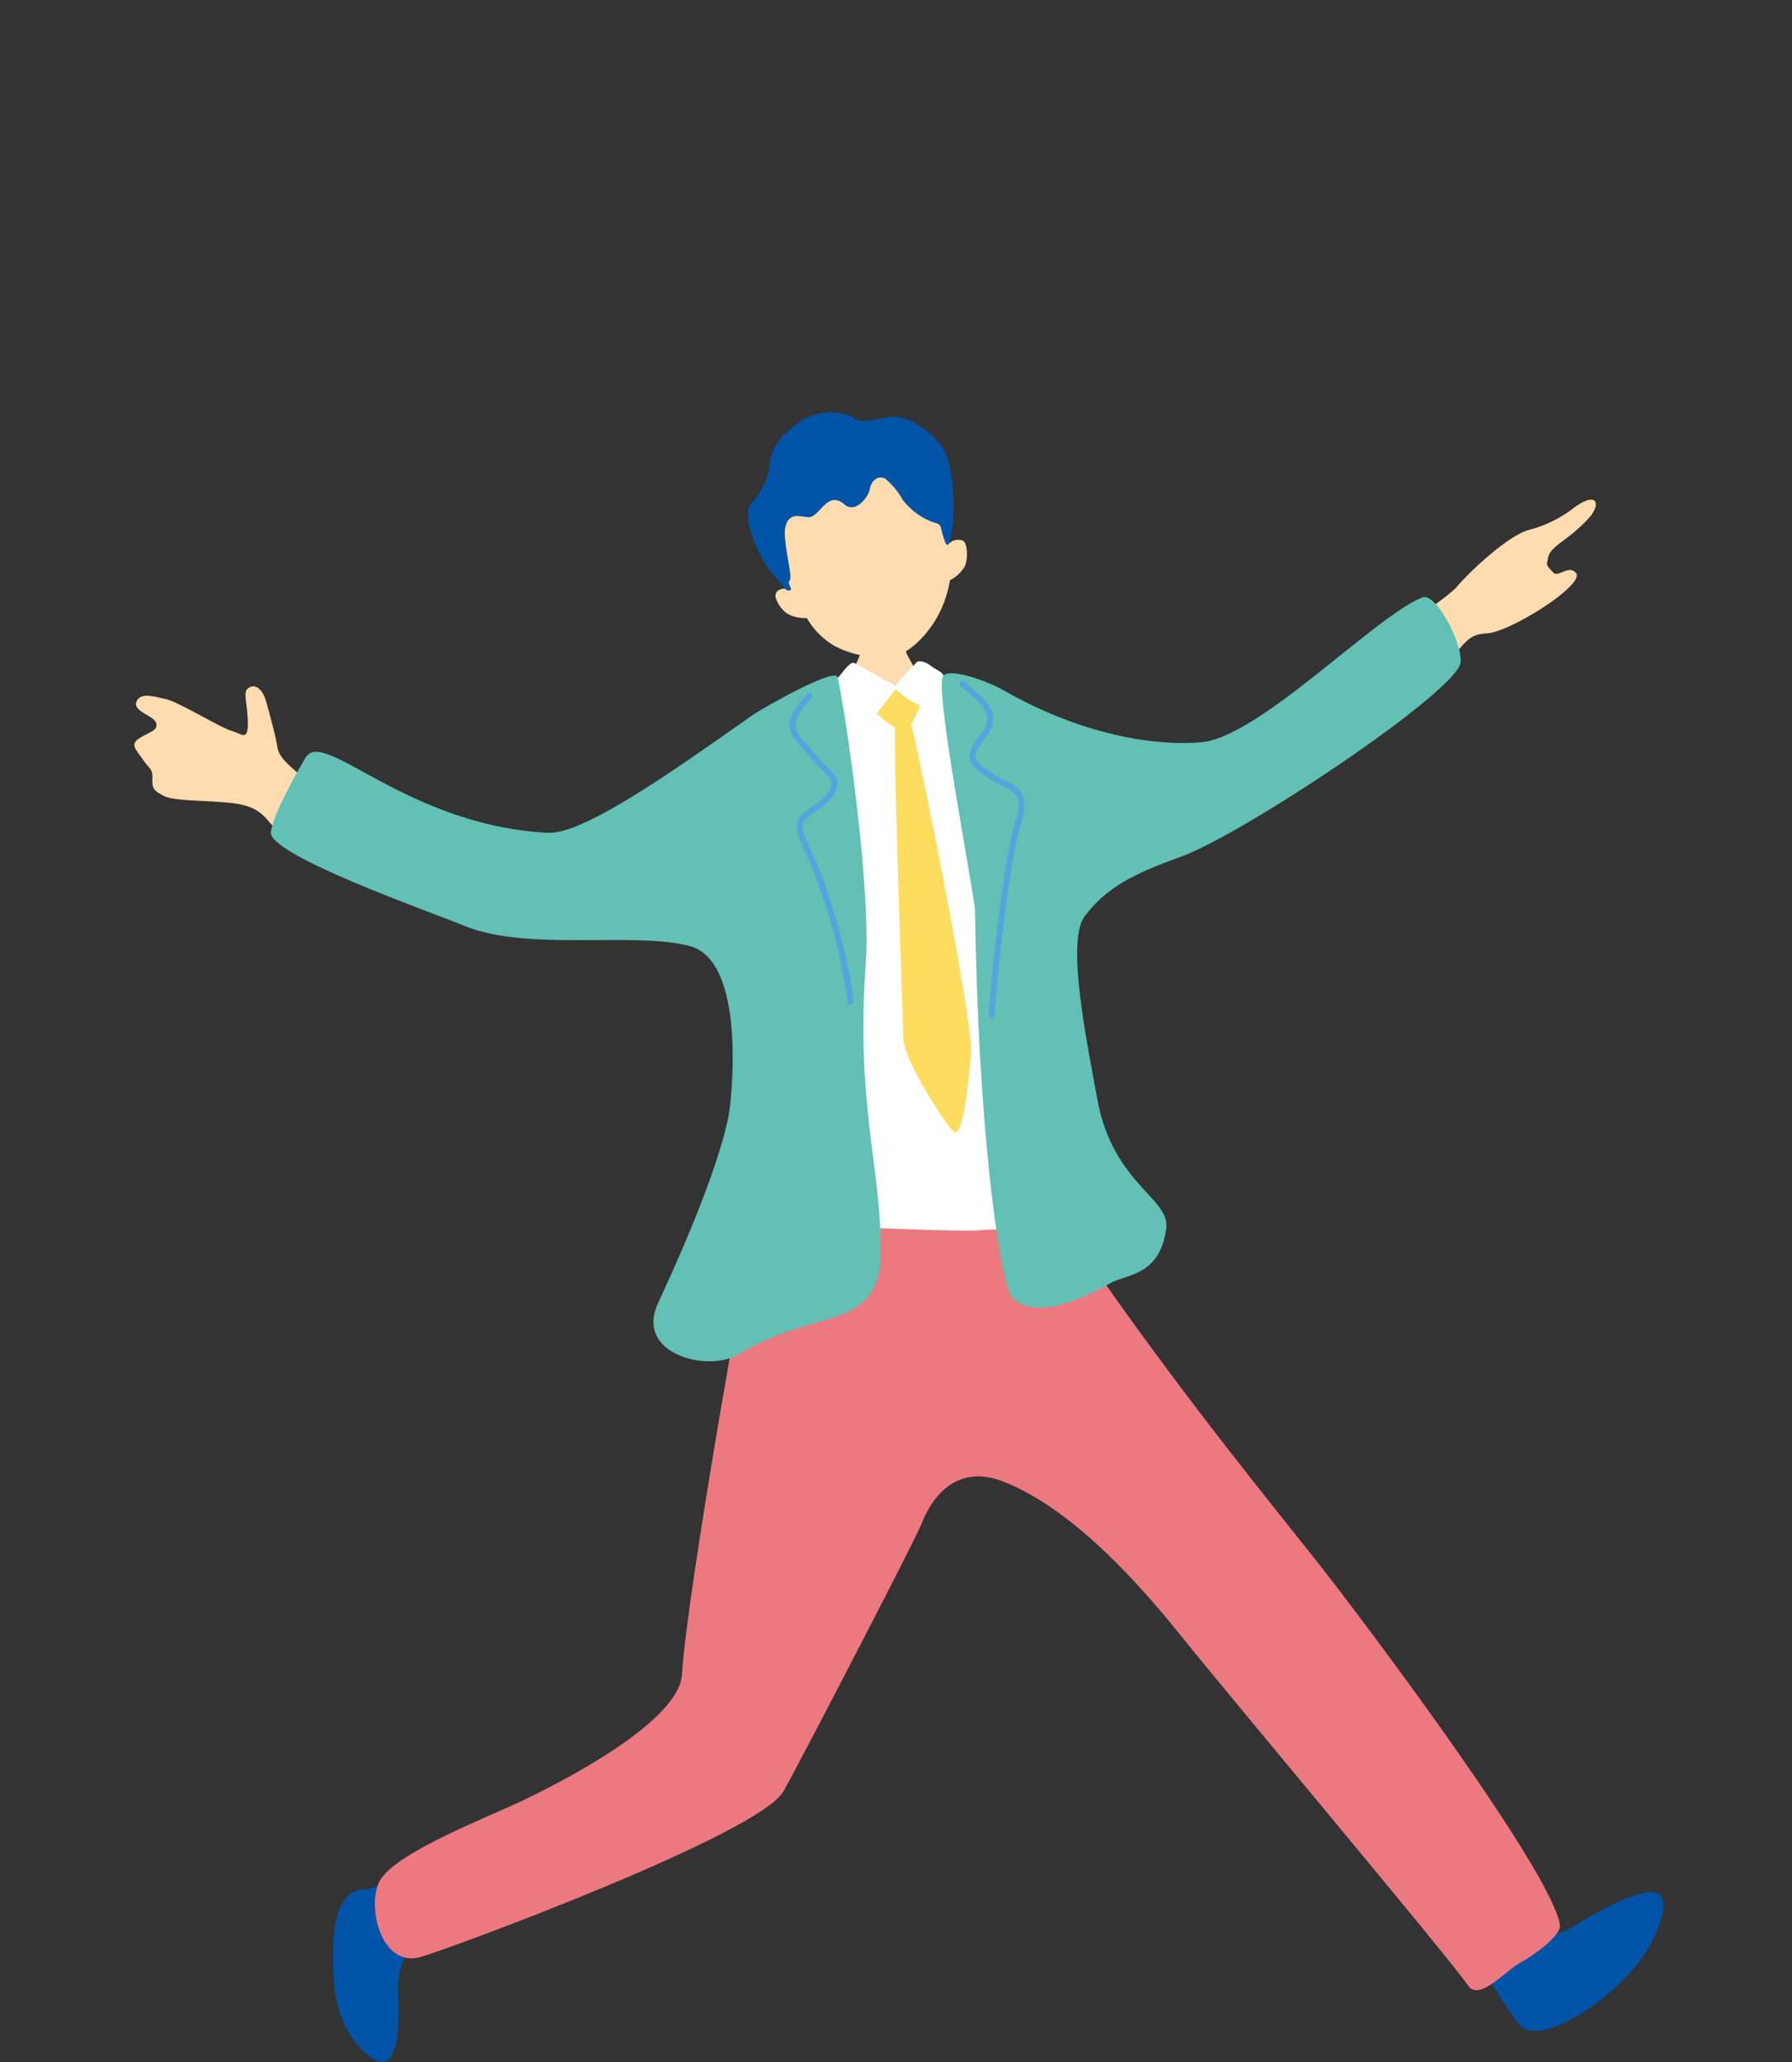
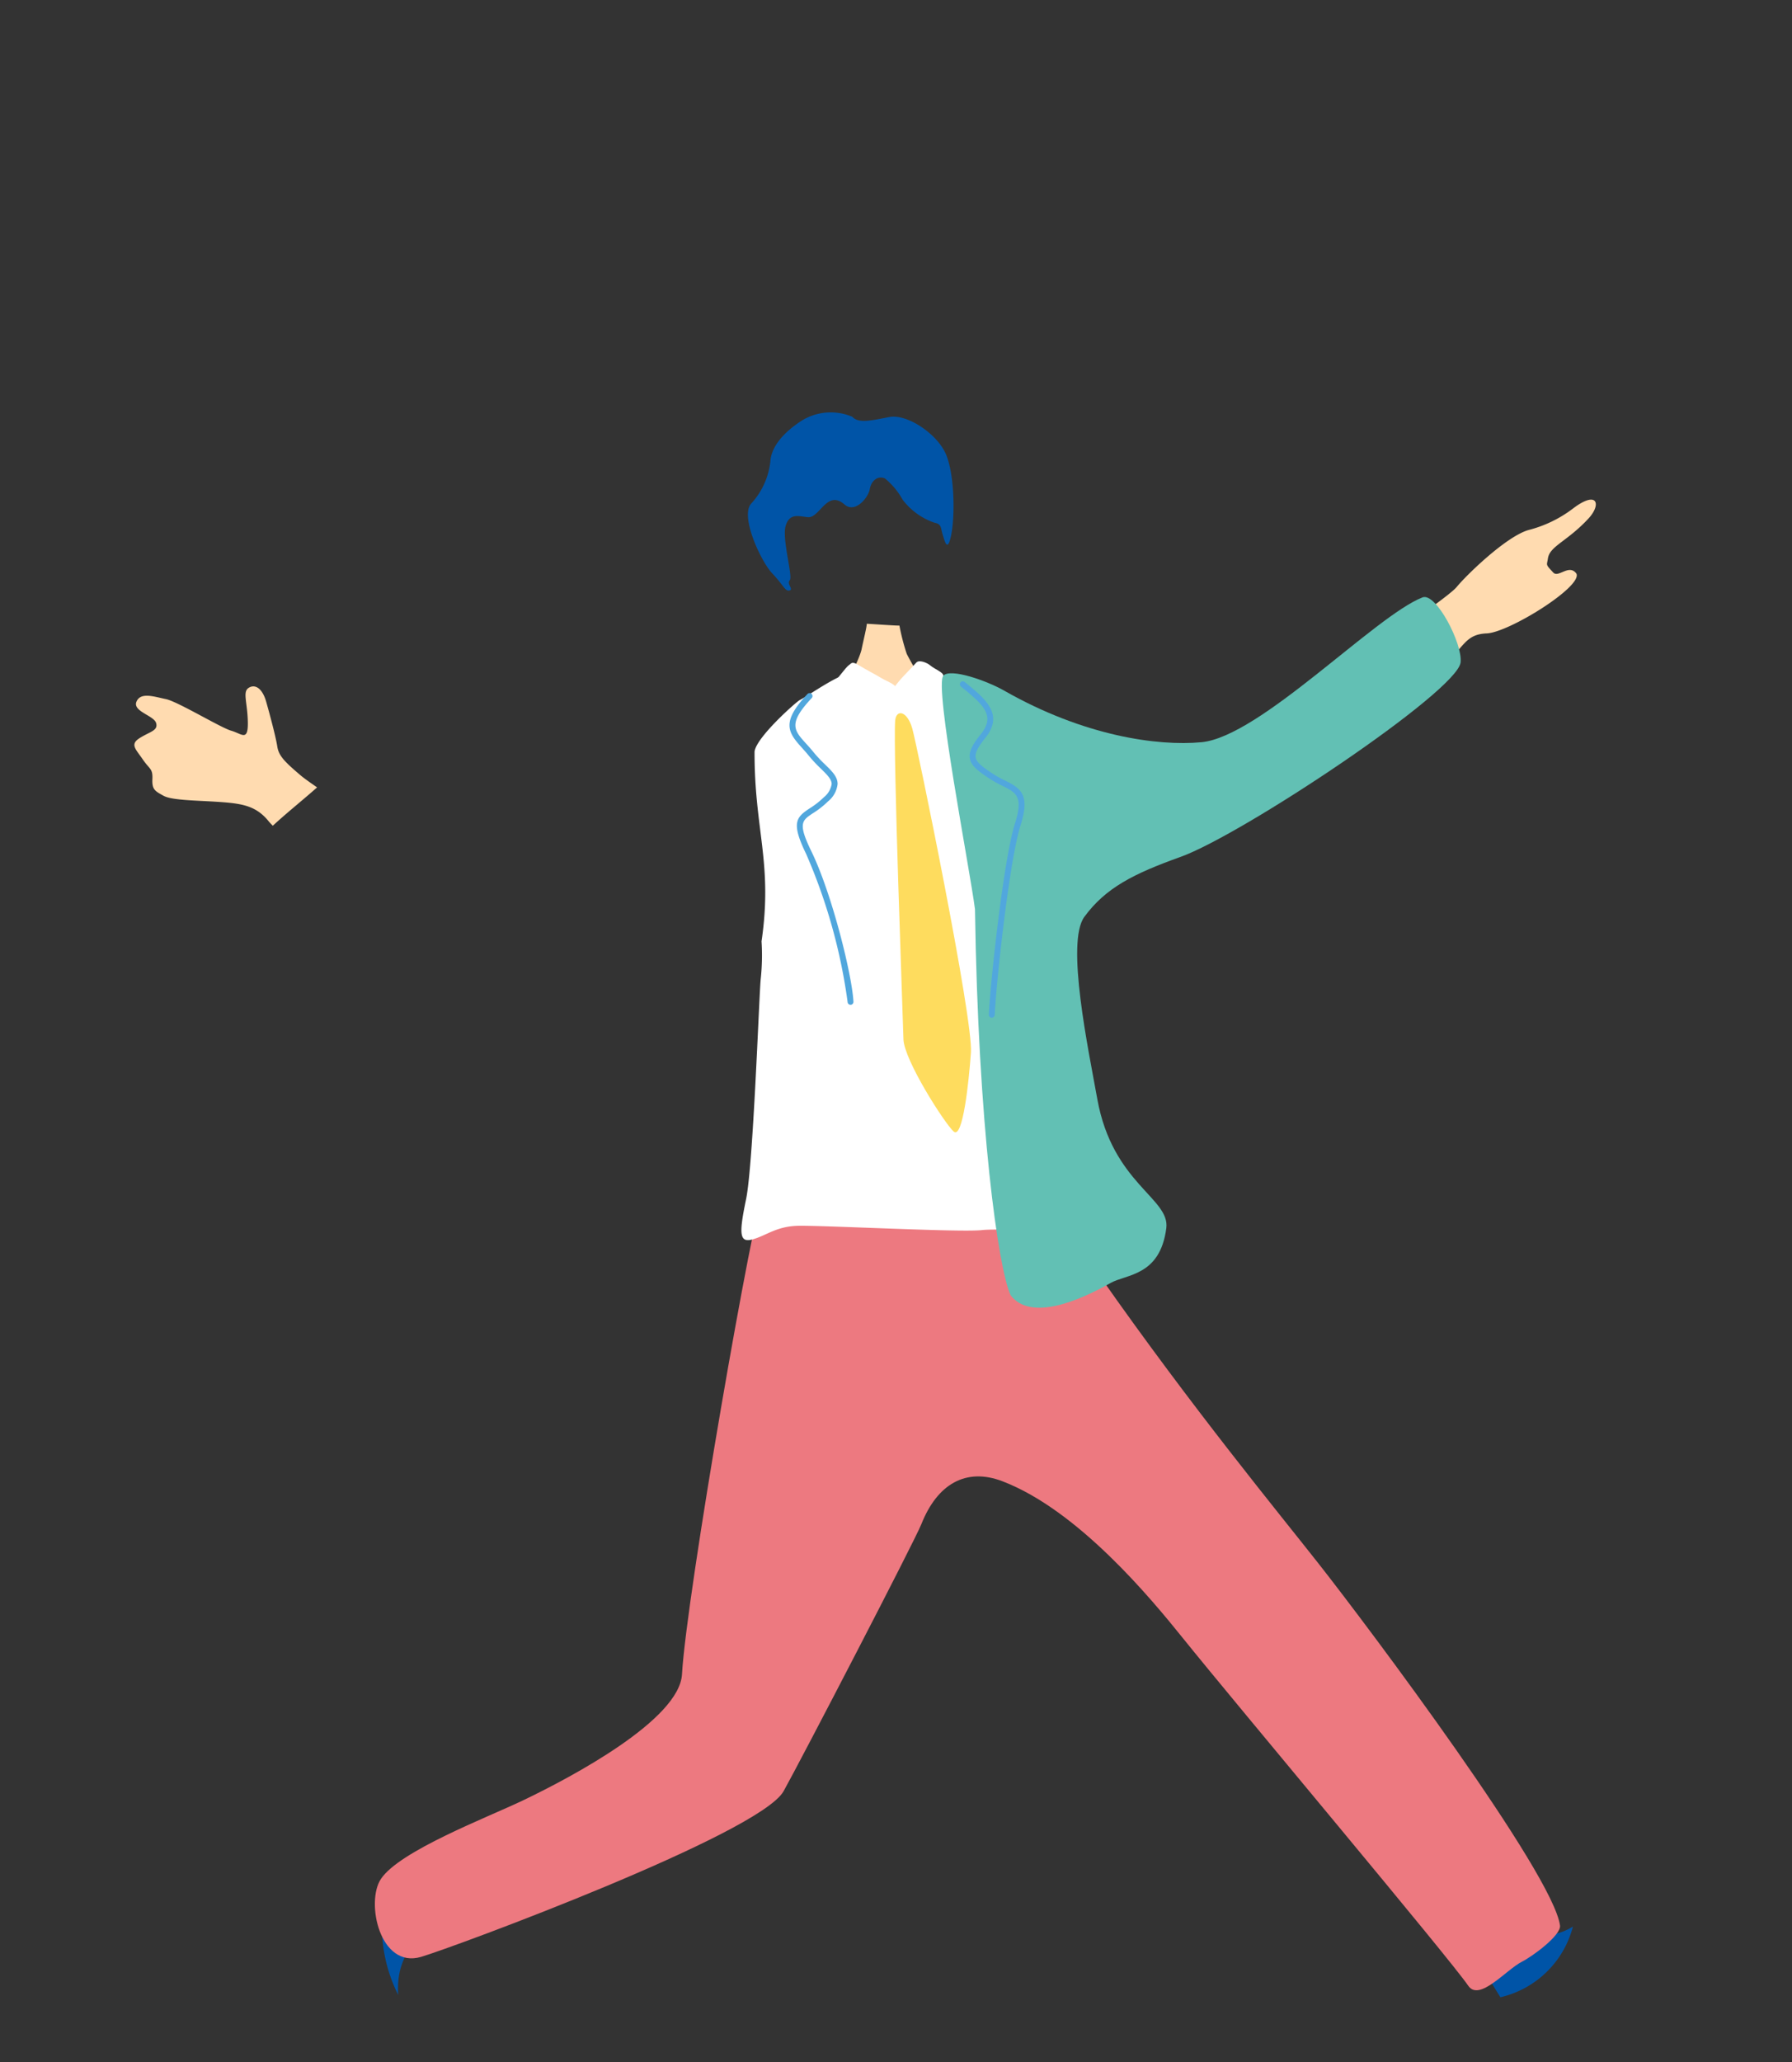
<svg xmlns="http://www.w3.org/2000/svg" height="230" viewBox="0 0 200 230" width="200">
  <rect x="0" y="0" width="200" height="230" fill="#333333" stroke="none" />
  <clipPath id="a">
    <path d="m0 0h170.65v183.999h-170.65z" />
  </clipPath>
  <path d="m0 0h200v230h-200z" fill="none" />
  <g clip-path="url(#a)" transform="translate(15 46)">
    <path d="m18.587 43.607c-1.811-1.541-2.478-2.2-2.639-3.249s-.818-3.515-1.24-5-1.233-2-1.949-1.548-.141 1.594-.1 3.823-.683 1.291-1.852.962-5.979-3.258-7.288-3.525-2.819-.814-3.285.278 1.95 1.548 2.191 2.393-.668.945-1.814 1.659-.471 1.232.313 2.38 1.137 1.02 1.085 2.205.291 1.335 1.239 1.865 3.874.52 6.371.7 4.015.456 5.4 2.188a5.625 5.625 0 0 0 .43.454c1.569-1.449 3.274-2.8 4.942-4.276-.879-.606-1.519-1.066-1.8-1.309" fill="#ffdbb0" transform="translate(0 -3.089)" />
    <path d="m148.124 30.157c3.291-2.716 12-8.519 12.961-9.71s5.428-5.576 7.981-6.336a13.864 13.864 0 0 0 4.966-2.388c2.768-2.114 3.211-.482 1.764 1.084-2.386 2.58-4.336 3.08-4.539 4.468-.118.806-.3.609.593 1.569.582.628 1.758-.993 2.583.115.728 1.44-7.513 6.567-10 6.675-2.411.1-2.472 1.5-4.747 3.428a70.72 70.72 0 0 1 -7.838 5.872c-1.673.915-7.018-2.06-3.726-4.776" fill="#ffdbb0" transform="translate(-13.498 -.984)" />
    <path d="m89.662 25.959c.237 0 3.347.227 3.643.2a24.441 24.441 0 0 0 .809 3.137c.3.65 2.457 4.376 2.754 4.7-3.427 3.149-8.225 2.748-10.544-.087.621-.328 2.506-3.857 2.768-5.147.193-.945.57-2.445.569-2.8" fill="#ffdbb0" transform="translate(-7.923 -2.382)" />
-     <path d="m97.981 15.2c-1.114-6-4.817-12.6-12.064-10.783s-7.584 9.9-5.741 15.72c-.423-.252-1.6-.041-1.359.929a3.422 3.422 0 0 0 1.271 1.753 3.99 3.99 0 0 0 2.183.49 8.726 8.726 0 0 0 2.988 3.055 10.868 10.868 0 0 0 6.807 1.189c1.9-.422 3.834-2.673 4.731-4.29a12.712 12.712 0 0 0 1.454-4.163 4.232 4.232 0 0 0 1.619-1.477c.419-.783.367-2.637-.153-2.925a1.429 1.429 0 0 0 -1.736.506" fill="#ffdbb0" transform="translate(-7.231 -.377)" />
    <g fill="#0054a7">
      <path d="m87.044.49a6.158 6.158 0 0 0 -5.735.485c-2.254 1.483-3.315 3.058-3.41 4.469a8.249 8.249 0 0 1 -2.131 4.716c-1.3 1.4 1.089 6.488 2.342 7.8s1.424 2.019 1.923 1.9-.349-.726.029-1.137-.9-4.628-.455-6.08 1.463-1.054 2.477-.955c1.324.129 2.124-3.132 4.09-1.414 1.174 1.025 2.654-.756 2.819-1.717s.924-1.549 1.7-1.183a8.22 8.22 0 0 1 1.971 2.37 7.535 7.535 0 0 0 3.53 2.556c.852.164.694.579.925 1.3s.541 2.154.963.056.381-6.557-.543-8.881-4.355-4.645-6.376-4.255-3.439.734-4.119-.031" transform="translate(-6.919)" />
      <path d="m175.27 185.219c-5.66 3.384-5.065-4.57-10.927-7.352 0 0-4.6-.033-3.891 2.549.539 1.968 4.039 8.454 6.724 12.686a10.9 10.9 0 0 0 8.094-7.883" transform="translate(-14.719 -16.324)" />
-       <path d="m176 185.553-.039.022a10.9 10.9 0 0 1 -8.094 7.884 32.385 32.385 0 0 0 2.161 3.1c2.372 2.84 12.3-3.972 14.867-9.54 2.948-6.389.421-7.1-8.894-1.467" transform="translate(-15.406 -16.68)" />
      <path d="m31.1 180.028c3.162-1.27 6.821-3.845 9.589-5.522 3.706 1.49 4.949 3.541-.608 7.22s-8.1 6.158-7.855 10.679c0 .042 0 .084.005.125a17.127 17.127 0 0 1 -1.132-12.5" transform="translate(-2.791 -16.016)" />
-       <path d="m30.548 180.586a17.127 17.127 0 0 0 1.132 12.5c.233 4.476-.263 8.723-2.76 7.15-2.519-1.588-4.224-4.914-4.425-8.842s-.318-9.774 3.244-10.065a9.926 9.926 0 0 0 2.809-.746" transform="translate(-2.241 -16.574)" />
    </g>
    <path d="m103.069 94.358c1.186.843 4.272 6.129 7.466 10.682 10.3 14.69 20.022 26.467 24.4 32.043 5.6 7.12 26.122 34.491 26.883 40.287.143 1.09-3.066 3.443-4.226 4.027-1.781.9-4.773 4.511-6.013 2.695-2.128-3.116-25.89-31.369-31.859-38.786-3.46-4.3-11.64-14.239-20.124-17.484-4.084-1.563-7.285.319-9.055 4.785-.743 1.873-13.413 26.271-15.374 29.782-2.662 4.766-36.822 17.415-40.461 18.483-4.6 1.351-6.2-6.1-4.486-8.684 2.072-3.129 11.8-6.833 15.808-8.745 5.642-2.693 17.517-9.048 17.8-14.1.492-8.809 8.052-52.277 9.245-54.534s29.992-.447 29.992-.447" fill="#ed7980" transform="translate(-2.712 -8.597)" />
    <path d="m100.815 34.481c-.338-1.031-5.7-3.383-6.419-2.379-.563.783-2.325 1.943-3.759 1.378-1.607-.633-2.8-1.182-3.378-1.44-1.085-.488-5.1 2.44-6.161 2.974-.306.132-4.82 4.1-5.038 5.739-.03 8.743 2.053 12.427.78 21.173a24.864 24.864 0 0 1 -.1 4.276c-.193 2.2-.837 20.679-1.625 24.477s-.785 4.9.712 4.493 2.593-1.406 4.89-1.513 18.183.745 20.679.475 11.574.49 11.571-.609c0-.855-1.965-17.884-3.824-26.617-2.532-11.781-5.632-21.343-8.331-32.427" fill="#fff" transform="translate(-6.846 -2.924)" />
-     <path d="m92.163 34.25c.913-.354.912-.636 2.038-.217s2.21 1.283 1.555 2.457c-.629 1.126-.7 1.971-1.893 1.9-.985-.054-2.043-1.189-2.677-1.679s-.287-1.9.977-2.464" fill="#fedc5e" transform="translate(-8.34 -3.104)" />
    <path d="m85.76 33.152c.5-.5 1.493-1.9 1.826-2.129s.331-.48 1.145.017 1.8 1 2.44 1.388c.708.435 1.984.825 1.607 1.307-.622.793-1.7 2.191-2.115 2.734-.256.334-2-.578-3.169-1.261s-2.334-.826-1.734-2.056" fill="#fff" transform="translate(-7.856 -2.822)" />
    <path d="m97.407 31.032c-.358-.305-1.265-.689-1.585-.3s-1.552 1.594-1.93 2.087c-.356.465-.6.585-.289.9.846.841 2.5 1.991 2.836 1.637.564-.6 1.305-1.3 1.7-1.837s.72-.887.719-1.345c0-.383-.841-.659-1.453-1.139" fill="#fff" transform="translate(-8.578 -2.805)" />
    <path d="m93.485 37.734c-.252 3.439.866 33.265.923 35.57s4.587 9.387 5.606 10.3 1.7-5.614 1.925-8.815c.267-3.736-5.982-34.141-6.54-36.12s-1.763-2.208-1.915-.934" fill="#fedc5e" transform="translate(-8.577 -3.39)" />
    <path d="m115.127 58.35c2.379-3.251 5.53-4.824 10.732-6.687 6.906-2.474 30.879-18.443 31.261-21.692.242-2.061-2.747-7.847-4.253-7.257-5.346 2.1-18.134 15.541-24.667 16.155-4.905.46-13.132-.692-21.986-5.736-2.008-1.143-6.025-2.548-6.825-1.687-1.037 1.118 2.964 21.608 3.532 26.045.35 24.131 2.583 40.024 3.979 43.07 2.228 2.906 7.585.647 11.147-1.371 1.773-1 5.528-.756 6.227-6.114.436-3.347-6.005-4.979-7.7-14.405-.982-5.467-3.538-17.465-1.448-20.321" fill="#62c0b4" transform="translate(-9.106 -2.081)" />
-     <path d="m79.945 32.368c-1.085-.488-7.684 3.261-9.28 4.265-9.007 6.344-18.991 13.438-23.007 13.227-15.809-.831-25.013-11.746-27.011-8.395-1.231 2.065-3.526 6.2-3.881 8.275-.438 2.56 17.883 8.96 21.556 10.481 7.146 2.953 19.227.593 25.283 2.3 6.25 1.765 4.619 17.131 4.221 19.055-.788 3.8-2.981 10.268-7.855 20.765-2.625 5.651 5.6 7.789 9.049 5.66 8.277-5.106 15.605-2.5 15.8-10.975.157-9.82-2.791-16.306-1.656-32.653.665-9.572-2.894-31.862-3.221-32.009" fill="#62c0b4" transform="translate(-1.538 -2.967)" />
    <path d="m87.316 69.241a.328.328 0 0 1 -.329-.311 62.277 62.277 0 0 0 -4.626-16.512c-1.709-3.506-1.109-4.1.41-5.1a9.177 9.177 0 0 0 1.568-1.229 2.354 2.354 0 0 0 .868-1.474c0-.539-.533-1.056-1.2-1.711a16.05 16.05 0 0 1 -1.338-1.429c-.275-.341-.549-.643-.8-.925-1.559-1.719-2.3-2.844.635-5.972a.327.327 0 1 1 .478.448c-2.663 2.839-1.983 3.589-.628 5.083.263.291.547.6.83.955a15.268 15.268 0 0 0 1.285 1.371c.78.761 1.4 1.362 1.4 2.174a2.87 2.87 0 0 1 -1.069 1.944 9.864 9.864 0 0 1 -1.672 1.313c-1.244.822-1.71 1.129-.181 4.265 2.273 4.663 4.531 13.748 4.692 16.765a.329.329 0 0 1 -.311.345h-.016" fill="#51a7dd" transform="translate(-7.388 -3.164)" />
    <path d="m105 70.549h-.015a.329.329 0 0 1 -.313-.342c.148-3.313 1.608-17.215 2.925-21.355.954-3 .108-3.414-1.423-4.175a13.037 13.037 0 0 1 -1.435-.8c-1.238-.82-2.061-1.421-2.192-2.272-.106-.693.245-1.465 1.213-2.664 1.66-2.056.388-3.242-2.2-5.331a.327.327 0 0 1 .411-.51c2.286 1.846 4.446 3.591 2.3 6.252-.828 1.025-1.149 1.669-1.074 2.152.091.585.813 1.1 1.906 1.826a12.07 12.07 0 0 0 1.363.755c1.786.887 2.825 1.6 1.757 4.962-1.3 4.092-2.748 17.892-2.895 21.185a.328.328 0 0 1 -.327.313" fill="#51a7dd" transform="translate(-9.31 -3.031)" />
  </g>
</svg>